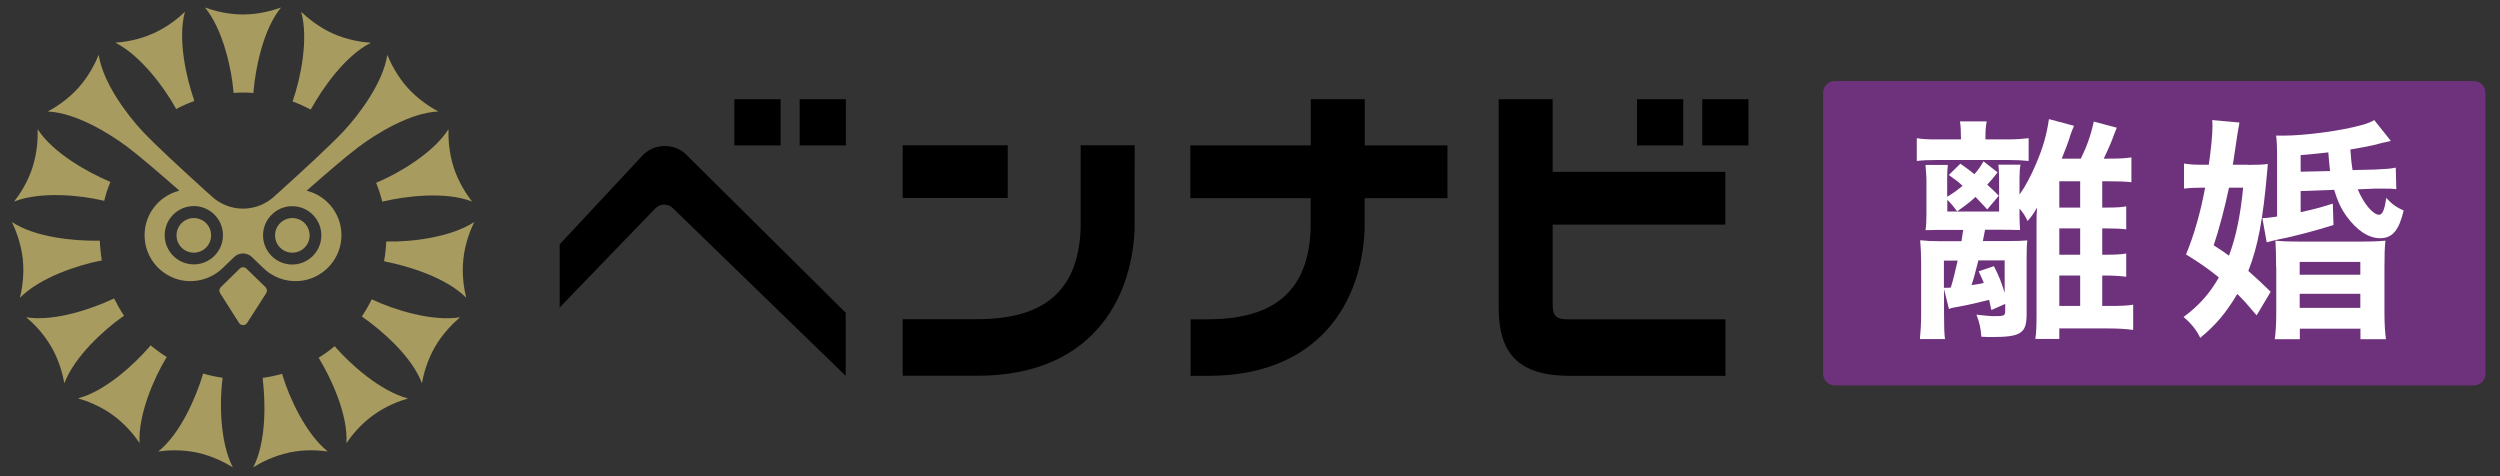
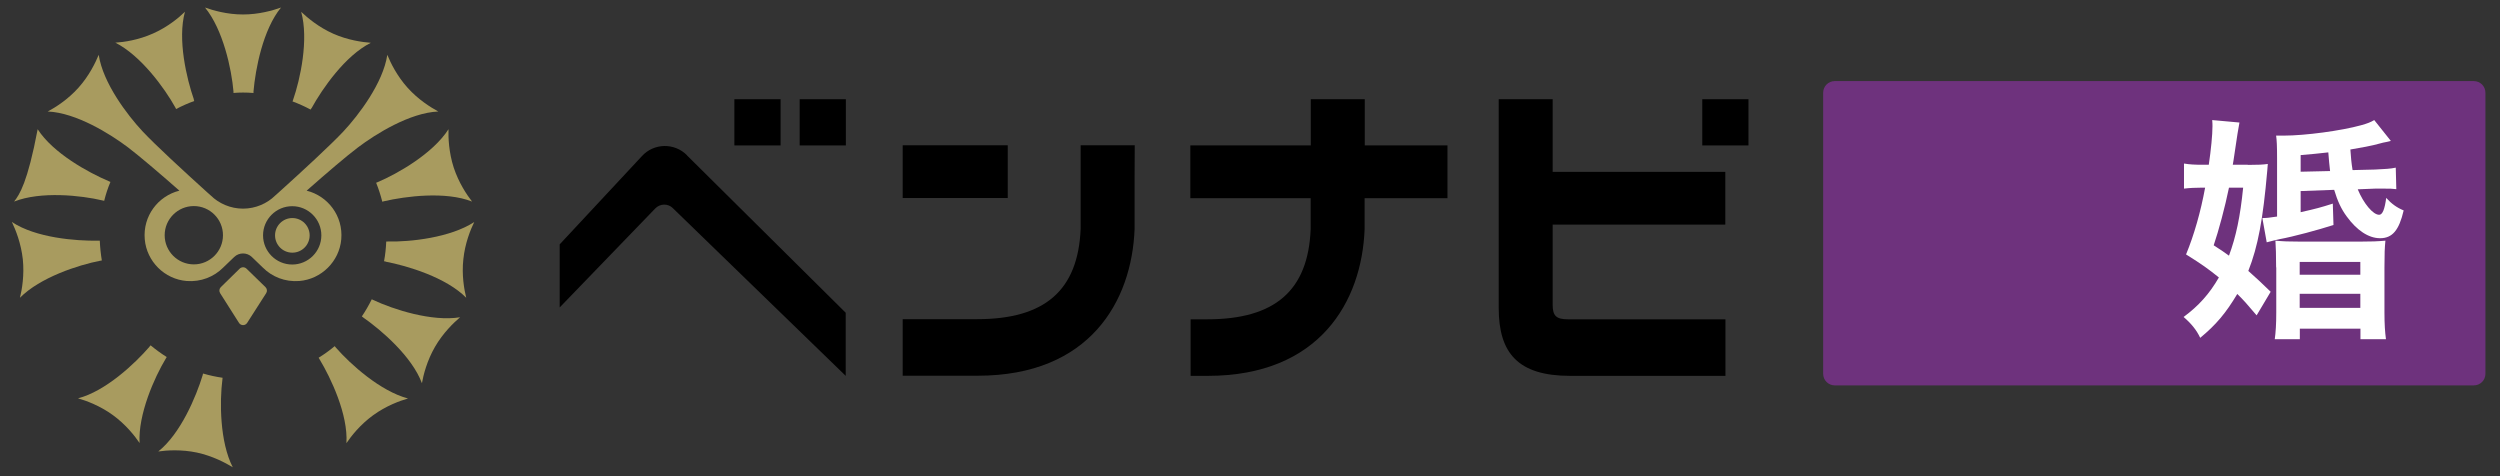
<svg xmlns="http://www.w3.org/2000/svg" width="105" height="20" viewBox="0 0 105 20" fill="none">
  <rect x="0" y="0" width="105" height="20" fill="#333333" stroke="none" />
  <path d="M57.326 4.167H55.053V6.108H49.994V8.323H55.048V9.622C54.945 12.209 53.543 13.411 50.704 13.411H50.006V15.786H50.727C55.425 15.786 57.2 12.661 57.314 9.622V8.323H60.794V6.108H57.32V4.167H57.326Z" fill="black" />
  <path d="M45.387 7.401V9.616C45.278 12.203 43.876 13.405 41.043 13.405H37.913V15.78H41.066C45.765 15.78 47.539 12.655 47.653 9.616V7.401L47.659 6.102H45.387V7.401Z" fill="black" />
  <path d="M65.218 4.167H62.946V12.941C62.946 14.83 63.758 15.786 65.945 15.786H72.469V13.411H65.859C65.367 13.411 65.212 13.267 65.212 12.809V9.433H72.463V7.218H65.212V4.173L65.218 4.167Z" fill="black" />
  <path d="M42.325 6.102H37.913V8.317H42.325V6.102Z" fill="black" />
-   <path d="M70.695 4.167H68.755V6.108H70.695V4.167Z" fill="black" />
  <path d="M73.436 4.167H71.496V6.108H73.436V4.167Z" fill="black" />
  <path d="M32.785 4.167H30.844V6.108H32.785V4.167Z" fill="black" />
  <path d="M35.526 4.167H33.586V6.108H35.526V4.167Z" fill="black" />
  <path d="M28.853 6.52C28.326 5.987 27.456 6.005 26.953 6.565L23.507 10.263V12.912L27.513 8.763C27.714 8.546 28.057 8.534 28.263 8.746L35.52 15.786V13.136L28.847 6.52H28.853Z" fill="black" />
  <path d="M11.151 12.06L10.35 11.281C10.27 11.207 10.149 11.207 10.069 11.281L9.274 12.06C9.205 12.129 9.194 12.232 9.245 12.312L10.04 13.565C10.121 13.685 10.298 13.685 10.378 13.565L11.18 12.312C11.231 12.232 11.22 12.129 11.151 12.06Z" fill="#A89B5F" />
  <path d="M18.408 4.683C18.093 4.511 17.572 4.19 17.12 3.687C16.668 3.183 16.405 2.639 16.267 2.302C16.09 3.486 15.066 4.831 14.425 5.518C13.887 6.091 12.713 7.172 11.706 8.082C11.66 8.122 11.557 8.214 11.557 8.214C11.22 8.546 10.733 8.763 10.207 8.763C9.68 8.763 9.194 8.546 8.856 8.214C8.856 8.214 8.753 8.122 8.707 8.082C7.7 7.172 6.527 6.091 5.989 5.518C5.348 4.831 4.323 3.486 4.146 2.302C4.008 2.634 3.745 3.183 3.293 3.687C2.841 4.19 2.326 4.511 2.005 4.683C3.201 4.734 4.632 5.627 5.382 6.194C5.868 6.566 6.71 7.281 7.534 8.008C6.641 8.231 5.994 9.072 6.08 10.051C6.16 10.978 6.91 11.728 7.843 11.802C8.438 11.848 8.988 11.625 9.371 11.241L9.835 10.795C10.041 10.595 10.373 10.595 10.579 10.795L11.042 11.241C11.426 11.625 11.969 11.848 12.57 11.802C13.497 11.728 14.253 10.978 14.333 10.051C14.419 9.072 13.772 8.231 12.879 8.008C13.704 7.281 14.545 6.56 15.031 6.194C15.781 5.627 17.212 4.734 18.408 4.683ZM8.141 11.104C7.465 11.104 6.916 10.555 6.916 9.879C6.916 9.204 7.465 8.655 8.141 8.655C8.816 8.655 9.365 9.204 9.365 9.879C9.365 10.555 8.816 11.104 8.141 11.104ZM13.497 9.885C13.497 10.56 12.948 11.11 12.273 11.11C11.597 11.11 11.048 10.56 11.048 9.885C11.048 9.21 11.597 8.66 12.273 8.66C12.948 8.66 13.497 9.21 13.497 9.885Z" fill="#A89B5F" />
  <path d="M10.647 3.91C10.647 3.91 10.647 3.864 10.647 3.841C10.727 2.903 11.042 1.243 11.803 0.316C11.466 0.436 10.882 0.608 10.207 0.608C9.531 0.608 8.947 0.436 8.61 0.316C9.371 1.243 9.726 2.903 9.806 3.841C9.806 3.864 9.806 3.887 9.806 3.904C9.938 3.893 10.069 3.887 10.201 3.887C10.35 3.887 10.493 3.893 10.636 3.904L10.647 3.91Z" fill="#A89B5F" />
  <path d="M8.146 4.185C7.837 3.298 7.448 1.649 7.768 0.493C7.511 0.745 7.042 1.134 6.423 1.409C5.805 1.684 5.204 1.769 4.844 1.792C5.914 2.33 6.916 3.704 7.368 4.522C7.379 4.539 7.391 4.562 7.396 4.58C7.643 4.448 7.894 4.339 8.158 4.242C8.152 4.219 8.14 4.202 8.135 4.179L8.146 4.185Z" fill="#A89B5F" />
-   <path d="M4.575 7.613C3.711 7.247 2.228 6.434 1.582 5.427C1.593 5.787 1.57 6.394 1.364 7.035C1.158 7.676 0.815 8.18 0.592 8.466C1.708 8.025 3.396 8.202 4.312 8.42C4.335 8.42 4.352 8.431 4.375 8.437C4.443 8.162 4.529 7.899 4.638 7.642C4.615 7.63 4.598 7.624 4.575 7.613Z" fill="#A89B5F" />
+   <path d="M4.575 7.613C3.711 7.247 2.228 6.434 1.582 5.427C1.158 7.676 0.815 8.18 0.592 8.466C1.708 8.025 3.396 8.202 4.312 8.42C4.335 8.42 4.352 8.431 4.375 8.437C4.443 8.162 4.529 7.899 4.638 7.642C4.615 7.63 4.598 7.624 4.575 7.613Z" fill="#A89B5F" />
  <path d="M4.123 10.108C3.184 10.125 1.496 9.988 0.5 9.324C0.655 9.65 0.883 10.211 0.958 10.886C1.027 11.556 0.924 12.157 0.838 12.506C1.679 11.653 3.293 11.127 4.214 10.95C4.237 10.95 4.254 10.944 4.277 10.938C4.232 10.669 4.203 10.389 4.191 10.108C4.169 10.108 4.146 10.108 4.123 10.108Z" fill="#A89B5F" />
-   <path d="M4.729 12.563C3.877 12.964 2.286 13.519 1.101 13.325C1.376 13.553 1.816 13.977 2.154 14.566C2.492 15.15 2.64 15.745 2.703 16.095C3.127 14.973 4.386 13.834 5.159 13.296C5.176 13.284 5.193 13.273 5.21 13.262C5.056 13.033 4.918 12.787 4.792 12.535C4.77 12.546 4.752 12.552 4.735 12.563H4.729Z" fill="#A89B5F" />
  <path d="M6.28 14.561C5.668 15.271 4.432 16.432 3.276 16.73C3.619 16.827 4.197 17.039 4.741 17.434C5.285 17.829 5.662 18.31 5.863 18.607C5.794 17.411 6.481 15.86 6.967 15.053C6.979 15.036 6.99 15.019 7.002 14.996C6.767 14.847 6.538 14.681 6.326 14.504C6.309 14.521 6.298 14.538 6.28 14.555V14.561Z" fill="#A89B5F" />
  <path d="M8.512 15.757C8.238 16.656 7.585 18.218 6.647 18.962C7.002 18.91 7.614 18.87 8.272 19.008C8.93 19.151 9.468 19.437 9.777 19.626C9.228 18.561 9.222 16.862 9.342 15.929C9.342 15.906 9.342 15.889 9.348 15.866C9.068 15.826 8.799 15.768 8.53 15.688C8.524 15.711 8.518 15.734 8.512 15.751V15.757Z" fill="#A89B5F" />
-   <path d="M11.036 15.94C11.151 16.873 11.191 18.561 10.636 19.626C10.939 19.437 11.477 19.151 12.141 19.008C12.805 18.865 13.412 18.91 13.766 18.962C12.828 18.212 12.135 16.661 11.866 15.763C11.861 15.74 11.855 15.723 11.849 15.7C11.586 15.774 11.311 15.832 11.031 15.871C11.031 15.894 11.036 15.917 11.042 15.94H11.036Z" fill="#A89B5F" />
  <path d="M13.417 15.082C13.904 15.889 14.625 17.417 14.55 18.613C14.751 18.315 15.129 17.834 15.672 17.44C16.216 17.045 16.794 16.833 17.137 16.736C15.976 16.432 14.716 15.299 14.098 14.589C14.087 14.572 14.07 14.555 14.058 14.538C13.847 14.715 13.618 14.881 13.383 15.024C13.394 15.042 13.406 15.065 13.417 15.082Z" fill="#A89B5F" />
  <path d="M15.249 13.33C16.021 13.868 17.303 14.973 17.721 16.095C17.784 15.74 17.933 15.15 18.27 14.567C18.608 13.983 19.049 13.559 19.324 13.325C18.139 13.519 16.525 12.998 15.672 12.598C15.655 12.586 15.632 12.581 15.615 12.569C15.489 12.821 15.352 13.061 15.197 13.29C15.214 13.302 15.237 13.313 15.254 13.33H15.249Z" fill="#A89B5F" />
  <path d="M16.199 10.99C17.12 11.167 18.74 11.653 19.581 12.506C19.495 12.157 19.387 11.556 19.461 10.886C19.53 10.217 19.759 9.65 19.919 9.324C18.917 9.982 17.229 10.165 16.29 10.143C16.267 10.143 16.244 10.143 16.222 10.143C16.21 10.423 16.181 10.703 16.13 10.972C16.153 10.972 16.176 10.978 16.199 10.984V10.99Z" fill="#A89B5F" />
  <path d="M16.119 8.454C17.034 8.242 18.711 8.025 19.827 8.466C19.604 8.18 19.266 7.676 19.055 7.035C18.849 6.394 18.826 5.781 18.837 5.427C18.19 6.44 16.72 7.287 15.855 7.653C15.838 7.659 15.815 7.67 15.798 7.676C15.901 7.933 15.987 8.197 16.056 8.471C16.078 8.471 16.101 8.46 16.119 8.454Z" fill="#A89B5F" />
  <path d="M13.085 4.545C13.537 3.721 14.505 2.33 15.575 1.798C15.214 1.769 14.613 1.689 13.995 1.415C13.377 1.14 12.914 0.745 12.65 0.499C12.971 1.655 12.616 3.315 12.307 4.202C12.301 4.219 12.296 4.242 12.284 4.259C12.547 4.356 12.799 4.471 13.045 4.602C13.057 4.58 13.068 4.562 13.08 4.545H13.085Z" fill="#A89B5F" />
  <path d="M12.278 10.612C12.68 10.612 13.005 10.287 13.005 9.885C13.005 9.484 12.68 9.158 12.278 9.158C11.877 9.158 11.552 9.484 11.552 9.885C11.552 10.287 11.877 10.612 12.278 10.612Z" fill="#A89B5F" />
-   <path d="M8.14 10.612C8.542 10.612 8.867 10.287 8.867 9.885C8.867 9.484 8.542 9.158 8.14 9.158C7.739 9.158 7.414 9.484 7.414 9.885C7.414 10.287 7.739 10.612 8.14 10.612Z" fill="#A89B5F" />
  <path d="M103.901 3.406H77.059C76.791 3.406 76.573 3.624 76.573 3.893V15.7C76.573 15.969 76.791 16.186 77.059 16.186H103.901C104.17 16.186 104.388 15.969 104.388 15.7V3.893C104.388 3.624 104.17 3.406 103.901 3.406Z" fill="#6E327D" />
-   <path d="M82.359 5.747C82.359 5.461 82.347 5.272 82.319 5.1H83.441C83.401 5.318 83.389 5.461 83.389 5.741V5.856H84.316C84.665 5.856 84.963 5.833 85.203 5.804V6.76C84.923 6.732 84.677 6.72 84.339 6.72H81.352C80.951 6.72 80.757 6.732 80.505 6.76V5.804C80.734 5.844 80.957 5.856 81.38 5.856H82.359V5.753V5.747ZM83.635 13.016C83.595 12.821 83.584 12.758 83.544 12.592C83.143 12.695 82.628 12.821 82.141 12.901C81.998 12.924 81.947 12.941 81.855 12.976L81.649 12.14V13.199C81.649 13.777 81.661 14 81.689 14.24H80.636C80.665 13.943 80.688 13.611 80.688 13.17V11.07C80.688 10.698 80.676 10.452 80.648 10.091C80.917 10.12 81.163 10.131 81.483 10.131H82.382L82.433 9.799C82.445 9.748 82.445 9.696 82.456 9.656H81.644C81.312 9.656 81.26 9.656 80.871 9.668C80.9 9.513 80.911 9.267 80.911 8.958V7.619C80.911 7.413 80.888 7.167 80.871 6.926H81.809C81.787 7.109 81.781 7.275 81.781 7.493V8.265C82.079 8.082 82.181 8.008 82.428 7.802C82.233 7.624 82.141 7.556 81.85 7.35L82.336 6.875C82.634 7.081 82.725 7.161 82.926 7.315C83.103 7.109 83.154 7.035 83.309 6.777L83.898 7.241C83.715 7.476 83.652 7.55 83.463 7.756C83.681 7.951 83.721 7.991 83.95 8.22L83.463 8.798C83.229 8.529 83.132 8.449 82.971 8.271C82.737 8.489 82.588 8.603 82.199 8.878C82.033 8.649 81.941 8.546 81.787 8.391V8.884H83.962V7.481C83.962 7.264 83.95 7.109 83.933 6.915H84.86C84.831 7.092 84.82 7.247 84.82 7.481V8.174C85.066 7.825 85.295 7.401 85.512 6.886C85.81 6.188 85.953 5.69 86.056 5.003L87.109 5.284C87.046 5.427 87.035 5.461 86.966 5.644C86.886 5.913 86.783 6.199 86.594 6.663H87.395C87.641 6.159 87.807 5.713 87.939 5.106L88.906 5.364C88.864 5.459 88.792 5.644 88.689 5.919C88.66 6.01 88.42 6.537 88.357 6.663H88.5C89.038 6.663 89.25 6.651 89.519 6.611V7.653C89.261 7.624 88.992 7.613 88.5 7.613H88.294V8.718H88.477C88.889 8.718 89.095 8.706 89.301 8.666V9.633C89.084 9.605 88.838 9.593 88.477 9.593H88.294V10.698H88.477C88.861 10.698 89.084 10.686 89.301 10.646V11.625C89.107 11.596 88.798 11.573 88.477 11.573H88.294V12.85H88.654C89.067 12.85 89.335 12.838 89.593 12.798V13.857C89.335 13.817 88.935 13.794 88.552 13.794H86.491V14.235H85.484C85.524 14 85.535 13.691 85.535 13.165V9.364C85.535 9.044 85.535 8.964 85.558 8.718C85.375 9.027 85.341 9.067 85.158 9.284C85.043 9.044 84.992 8.964 84.82 8.758V9.067C84.82 9.296 84.831 9.456 84.843 9.662C84.431 9.65 84.379 9.65 84.133 9.65H83.372C83.353 9.753 83.322 9.912 83.28 10.125H84.311C84.746 10.125 84.94 10.114 85.146 10.097C85.123 10.326 85.118 10.572 85.118 10.892V13.187C85.118 14 84.889 14.155 83.652 14.155C83.561 14.155 83.418 14.155 83.217 14.143C83.195 13.806 83.143 13.554 83.011 13.216C83.28 13.245 83.589 13.279 83.681 13.279C84.196 13.279 84.219 13.268 84.219 13.033V12.764L83.664 13.01L83.635 13.016ZM81.729 12.088H81.769C81.769 12.088 81.844 12.088 81.935 12.077C82.05 11.694 82.101 11.47 82.222 10.944H81.644V12.088H81.724H81.729ZM83.091 10.944C82.969 11.432 82.874 11.776 82.805 11.974C83.189 11.922 83.189 11.911 83.32 11.883C83.246 11.705 83.217 11.625 83.103 11.396L83.744 11.178C83.973 11.631 84.042 11.808 84.196 12.3V10.938H83.091V10.944ZM87.367 7.613H86.491V8.718H87.367V7.613ZM86.491 9.593V10.698H87.367V9.593H86.491ZM86.491 12.85H87.367V11.573H86.491V12.85Z" fill="white" />
  <path d="M94.412 6.926C94.836 6.926 95.042 6.915 95.248 6.886C95.236 7.001 95.236 7.041 95.225 7.167C95.047 9.21 94.836 10.349 94.429 11.379C94.801 11.711 94.944 11.842 95.368 12.254L94.778 13.245C94.378 12.77 94.223 12.598 93.966 12.346C93.479 13.159 93.079 13.634 92.409 14.189C92.254 13.857 92.025 13.582 91.711 13.313C92.352 12.838 92.792 12.346 93.193 11.653C92.758 11.304 92.495 11.11 91.814 10.686C92.151 9.874 92.432 8.883 92.615 7.882H92.449C92.214 7.882 91.963 7.893 91.728 7.922V6.869C91.974 6.909 92.169 6.92 92.541 6.92H92.769C92.861 6.302 92.924 5.656 92.924 5.301C92.924 5.226 92.924 5.175 92.913 5.043L94.057 5.146C94.023 5.299 93.947 5.783 93.828 6.6C93.817 6.703 93.805 6.732 93.777 6.92H94.406L94.412 6.926ZM93.617 7.882C93.451 8.695 93.182 9.696 92.975 10.303C93.313 10.52 93.428 10.6 93.617 10.738C93.914 9.937 94.092 9.09 94.212 7.882H93.617ZM96.627 8.036V8.912C97.308 8.758 97.451 8.718 97.978 8.552L98.006 9.45C97.365 9.656 96.329 9.937 95.74 10.045C95.557 10.085 95.419 10.12 95.202 10.177L95.019 9.158C95.185 9.158 95.299 9.147 95.637 9.095V6.663C95.637 6.108 95.625 5.902 95.597 5.696H95.917C96.816 5.696 98.338 5.49 99.162 5.261C99.431 5.186 99.563 5.135 99.718 5.043L100.416 5.919C100.341 5.942 100.29 5.947 100.25 5.959C100.139 5.978 100.032 6.003 99.929 6.033C99.66 6.113 99.105 6.216 98.716 6.279C98.739 6.611 98.756 6.823 98.808 7.144L99.746 7.121C100.187 7.098 100.387 7.092 100.622 7.041L100.645 7.945C100.467 7.922 100.376 7.922 100.13 7.922H99.757L99.025 7.951C99.271 8.546 99.666 9.021 99.924 9.021C100.067 9.021 100.158 8.786 100.221 8.311C100.439 8.557 100.673 8.723 100.954 8.838C100.759 9.673 100.479 10.005 99.964 10.005C99.477 10.005 98.985 9.673 98.561 9.09C98.332 8.78 98.178 8.449 98.035 7.973L96.621 8.025L96.627 8.036ZM95.597 11.23C95.597 10.64 95.585 10.434 95.568 10.108C95.906 10.137 96.083 10.148 96.65 10.148H99.094C99.62 10.148 99.855 10.137 100.187 10.108C100.158 10.417 100.147 10.635 100.147 11.23V13.124C100.147 13.617 100.17 13.948 100.21 14.246H99.139V13.805H96.593V14.246H95.54C95.58 13.96 95.603 13.617 95.603 13.113V11.23H95.597ZM96.587 11.539H99.134V11.001H96.587V11.539ZM96.587 12.93H99.134V12.34H96.587V12.93ZM97.863 7.184C97.835 6.955 97.812 6.697 97.789 6.4C97.296 6.451 97.148 6.474 96.627 6.514V7.212L97.863 7.184Z" fill="white" />
</svg>